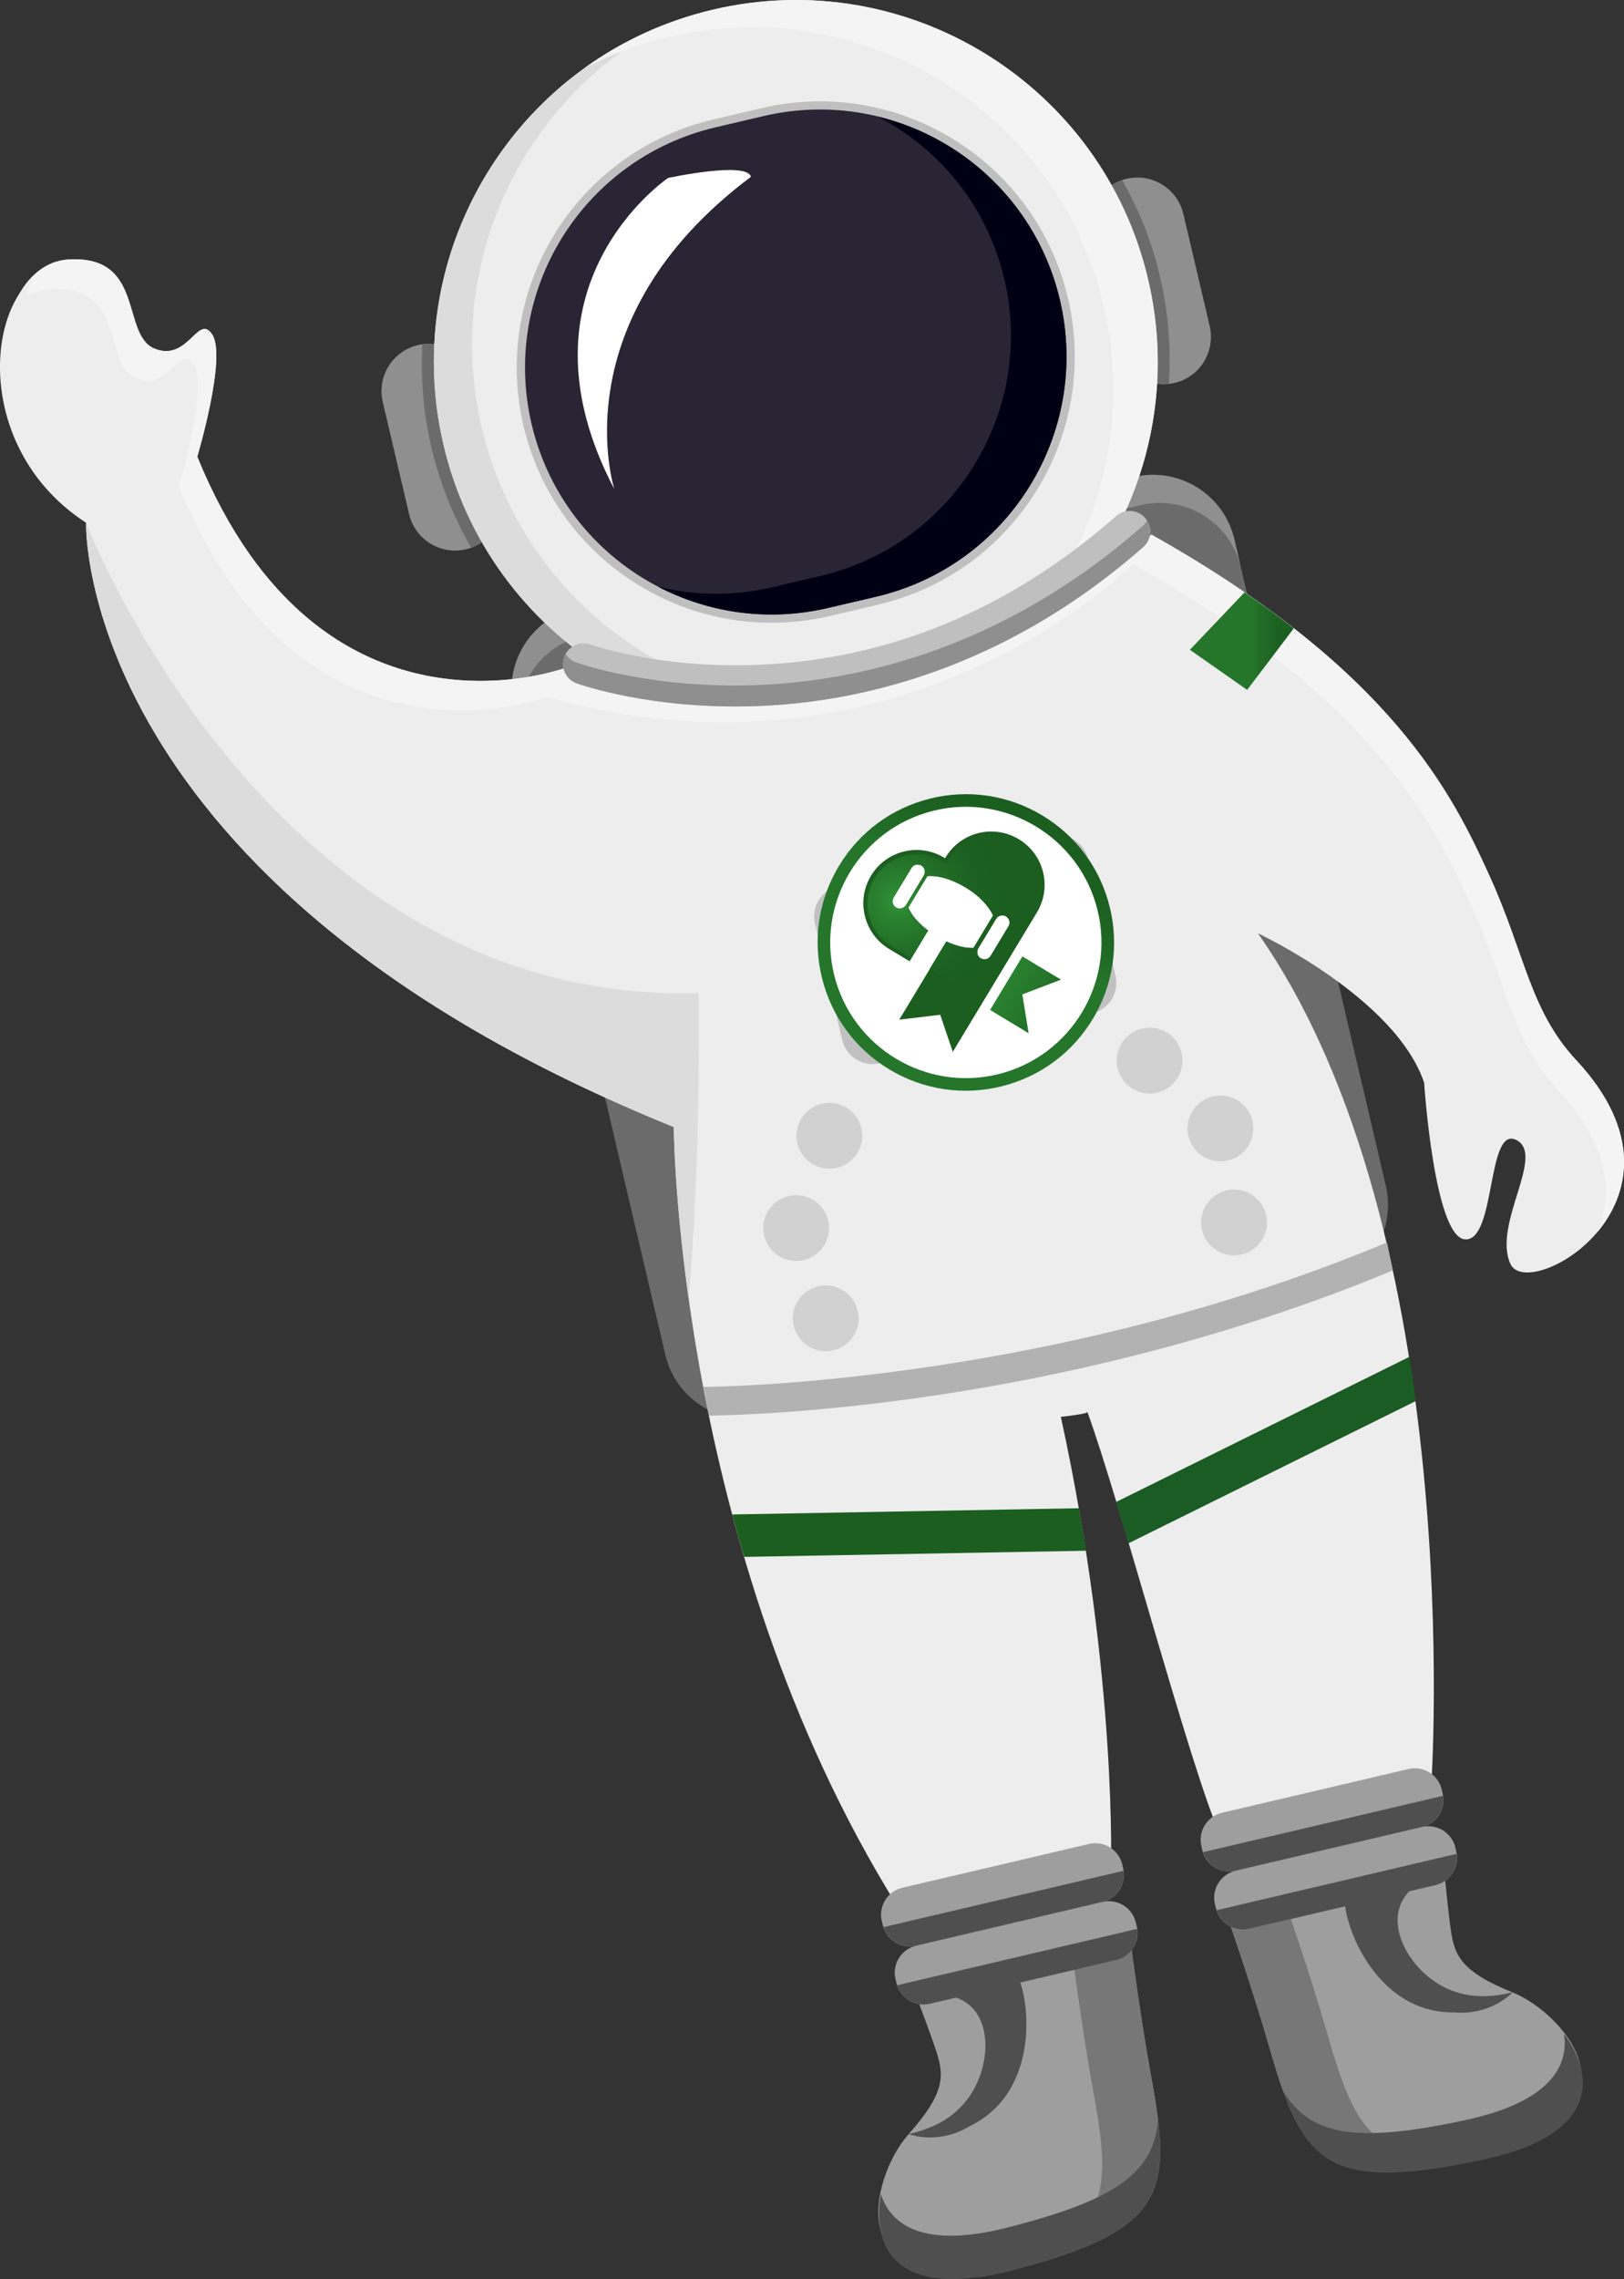
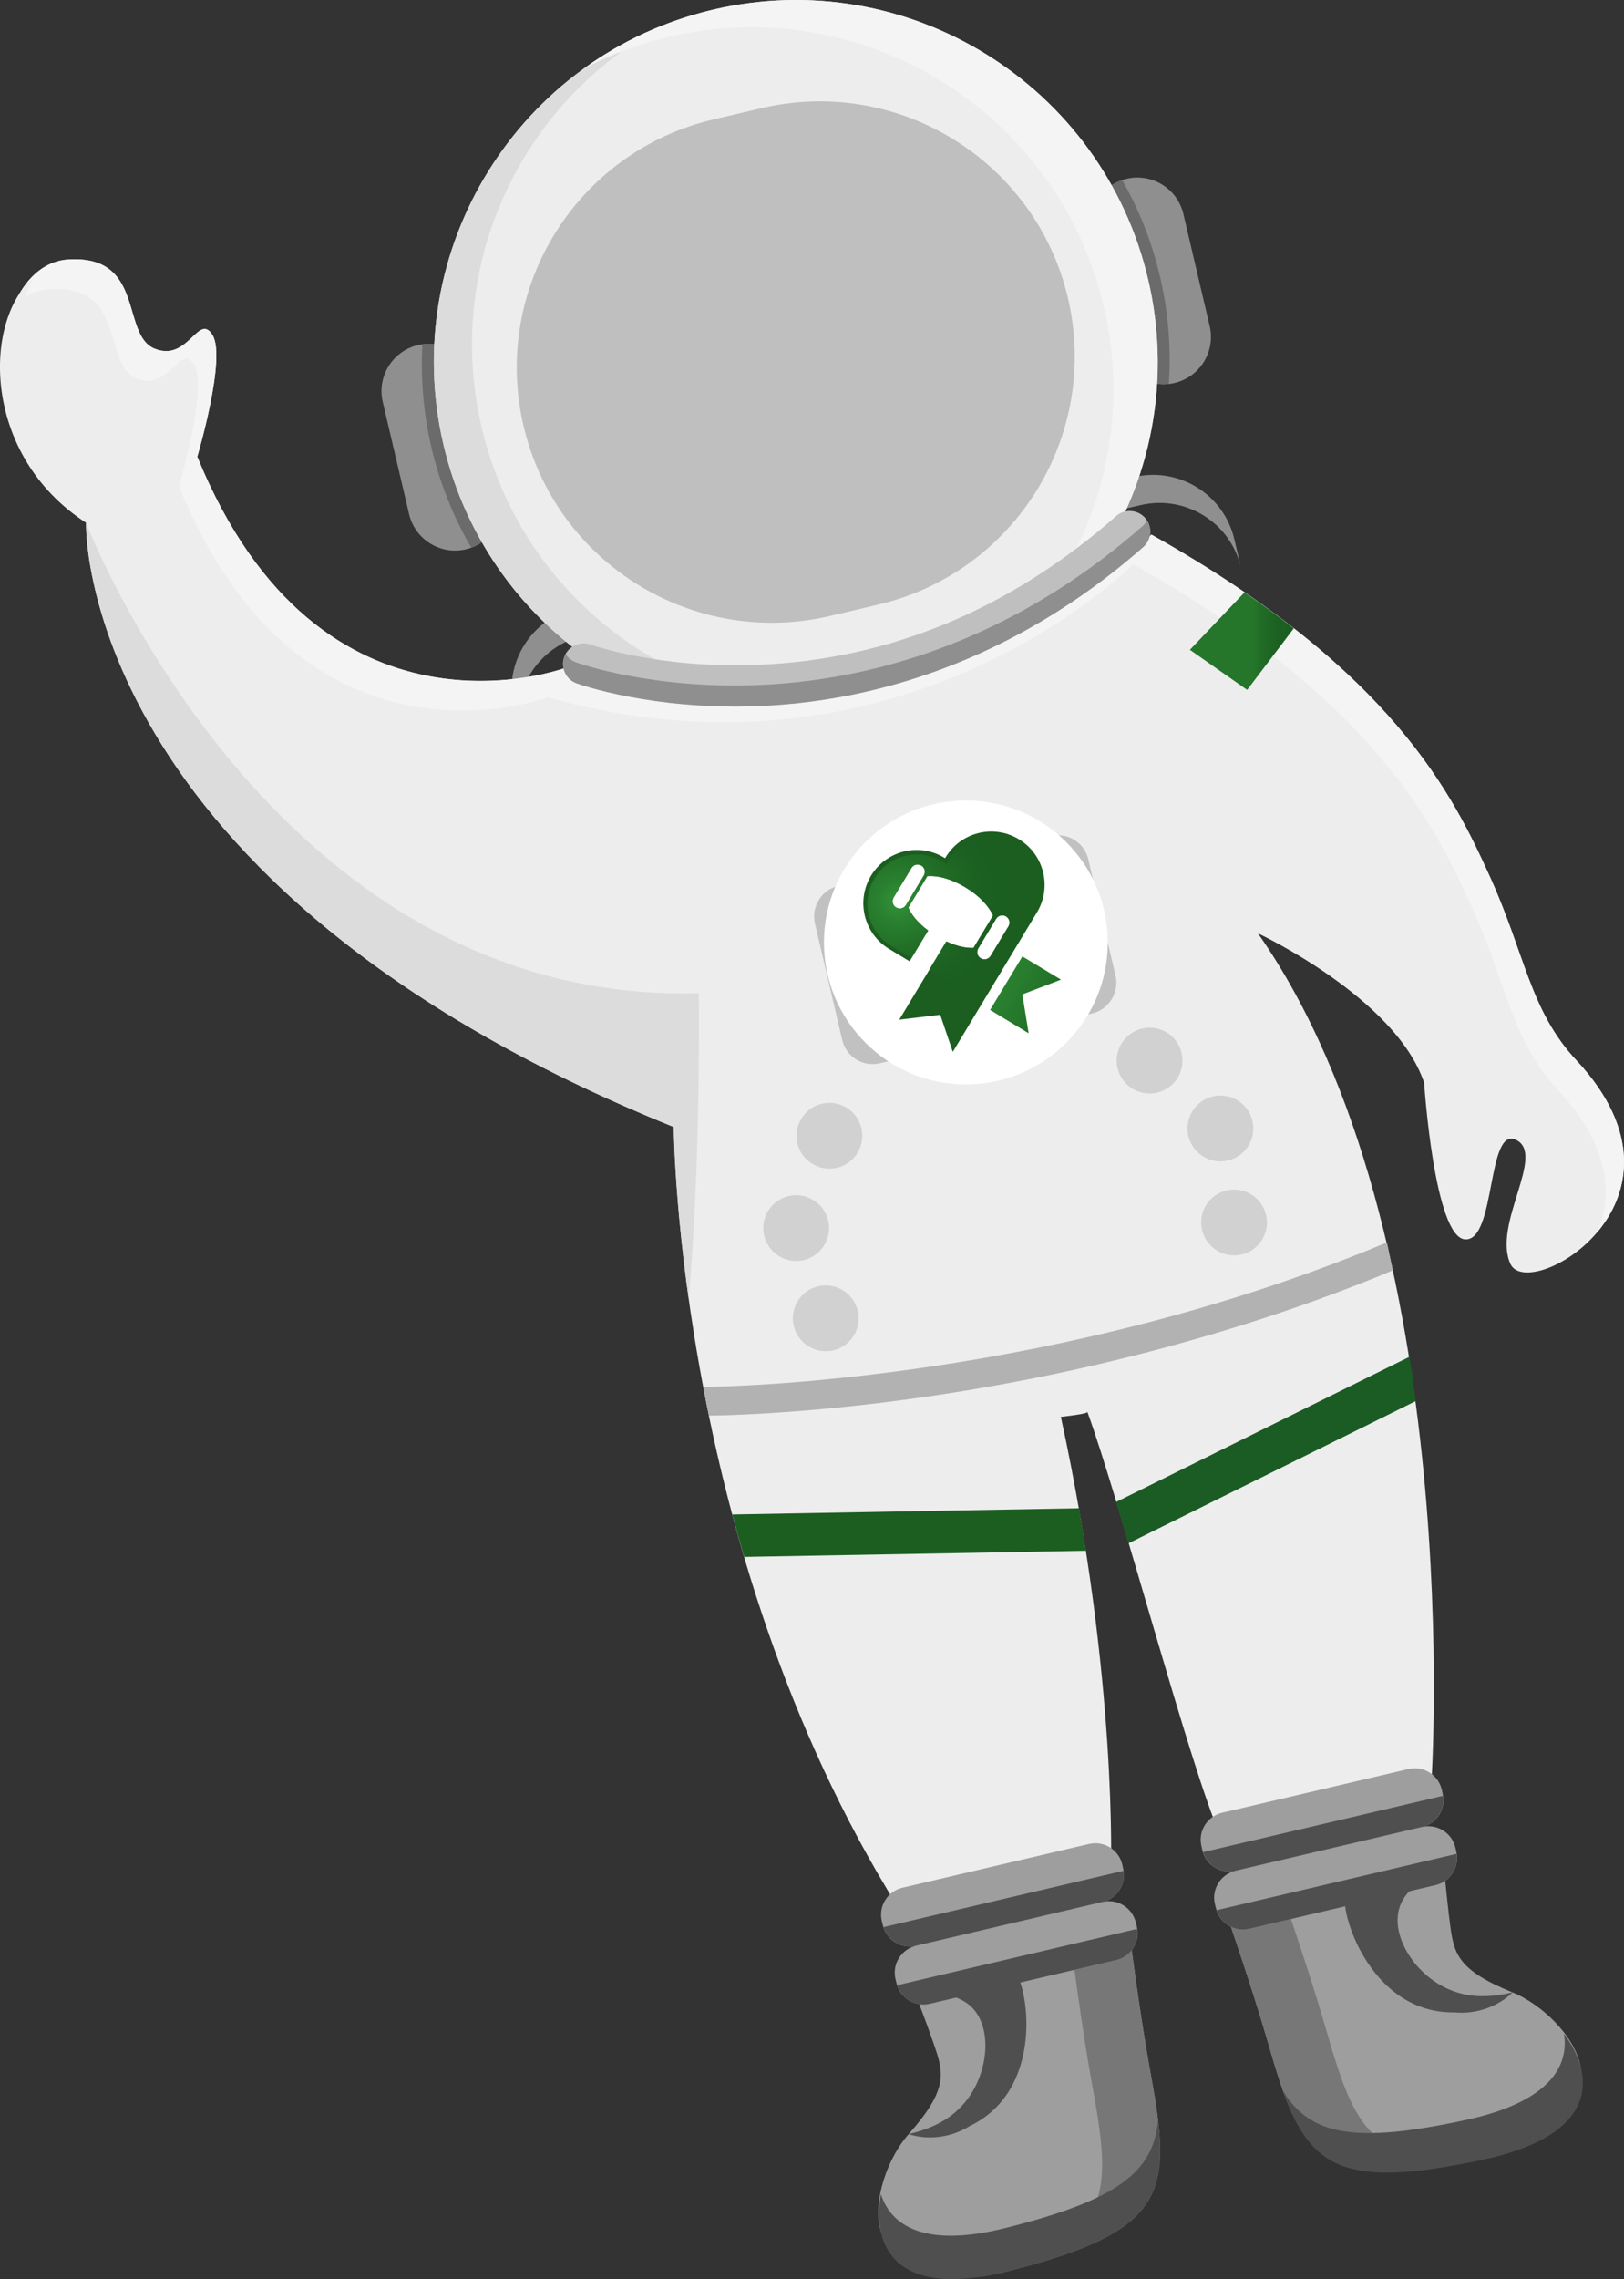
<svg xmlns="http://www.w3.org/2000/svg" xmlns:xlink="http://www.w3.org/1999/xlink" id="Layer_2" viewBox="0 0 349.28 490">
  <rect x="0" y="0" width="349.28" height="490" fill="#333333" stroke="none" />
  <defs>
    <style>.cls-1{fill:url(#linear-gradient-2);}.cls-2,.cls-3{fill:#fff;}.cls-3,.cls-4,.cls-5,.cls-6,.cls-7,.cls-8,.cls-9,.cls-10,.cls-11,.cls-12,.cls-13,.cls-14,.cls-15,.cls-16,.cls-17,.cls-18,.cls-19,.cls-20,.cls-21,.cls-22{fill-rule:evenodd;}.cls-23{mask:url(#mask-2);}.cls-4{fill:url(#linear-gradient);}.cls-5{fill:#9e9e9e;}.cls-6{fill:#8f8f8f;}.cls-7{fill:#000014;}.cls-8{fill:#dcdcdc;}.cls-24{fill:url(#radial-gradient);}.cls-9{fill:#b2b2b2;}.cls-10{fill:#292534;}.cls-11{fill:#6b6b6b;}.cls-12{fill:#4f4f4f;}.cls-13{fill:#a5a5a5;}.cls-14{fill:#1b5e20;}.cls-15{fill:#f4f4f4;}.cls-16{fill:#777;}.cls-17{fill:#ededed;}.cls-18{fill:#bfbfbf;}.cls-25{mask:url(#mask-1);}.cls-26{mask:url(#mask);}.cls-27{fill:url(#linear-gradient-3);}.cls-19{fill:#c1c1c1;}.cls-20{fill:#1b5b24;}.cls-28{fill:url(#linear-gradient-4);}.cls-21{fill:#d1d1d1;}</style>
    <mask id="mask" x="-2424.95" y="-2655.32" width="2737.22" height="3040.61" maskUnits="userSpaceOnUse" />
    <mask id="mask-1" x="-2424.95" y="-2655.32" width="2664.13" height="3060.16" maskUnits="userSpaceOnUse" />
    <linearGradient id="linear-gradient" x1="255.91" y1="137.83" x2="278.26" y2="137.83" gradientUnits="userSpaceOnUse">
      <stop offset=".61" stop-color="#25762b" />
      <stop offset=".68" stop-color="#216d27" />
      <stop offset=".84" stop-color="#1c6121" />
      <stop offset="1" stop-color="#1b5e20" />
    </linearGradient>
    <mask id="mask-2" x="-2424.95" y="-2655.32" width="2703.2" height="2795.8" maskUnits="userSpaceOnUse" />
    <linearGradient id="linear-gradient-2" x1="267.75" y1="389.09" x2="312.81" y2="344.02" gradientTransform="translate(-162.02 -83.58) rotate(-13.88)" xlink:href="#linear-gradient" />
    <linearGradient id="linear-gradient-3" x1="290.06" y1="545.46" x2="319.88" y2="519.02" gradientTransform="translate(58.05 806.81) rotate(-13.88) scale(1 -1)" gradientUnits="userSpaceOnUse">
      <stop offset=".02" stop-color="#329338" />
      <stop offset=".17" stop-color="#2b8431" />
      <stop offset=".46" stop-color="#226f27" />
      <stop offset=".74" stop-color="#1c6221" />
      <stop offset="1" stop-color="#1b5e20" />
    </linearGradient>
    <linearGradient id="linear-gradient-4" x1="270.55" y1="366.54" x2="310.02" y2="366.54" gradientTransform="translate(-162.02 -83.58) rotate(-13.88)" gradientUnits="userSpaceOnUse">
      <stop offset="0" stop-color="#1b5e20" />
      <stop offset="1" stop-color="#1b5e20" />
    </linearGradient>
    <radialGradient id="radial-gradient" cx="278.22" cy="354.4" fx="278.22" fy="354.4" r="23.99" gradientTransform="translate(-162.02 -83.58) rotate(-13.88)" gradientUnits="userSpaceOnUse">
      <stop offset="0" stop-color="#329338" />
      <stop offset=".19" stop-color="#29802f" />
      <stop offset=".45" stop-color="#216d26" />
      <stop offset=".72" stop-color="#1c6121" />
      <stop offset="1" stop-color="#1b5e20" />
    </radialGradient>
  </defs>
  <g id="Layer_1-2">
    <g id="Group_113">
      <g id="Group_114">
        <path class="cls-6" d="m87.98,110.52c1.28,5.47,6.75,8.86,12.22,7.58h0c5.47-1.28,8.86-6.76,7.58-12.23l-5.66-24.1c-1.29-5.47-6.76-8.86-12.22-7.58h0c-5.47,1.28-8.86,6.75-7.58,12.22l5.66,24.11Z" marker-end="none" marker-start="none" />
        <path class="cls-11" d="m101.37,117.74c4.77-1.74,7.6-6.8,6.41-11.87l-5.66-24.1c-1.21-5.16-6.14-8.46-11.27-7.75-.41,7.28.2,14.74,1.94,22.2,1.83,7.76,4.75,14.98,8.57,21.52Z" marker-end="none" marker-start="none" />
      </g>
      <g id="Group_115">
        <path class="cls-6" d="m260.18,70.12c1.26,5.47-2.11,10.94-7.58,12.22h0c-5.49,1.28-10.96-2.11-12.24-7.58l-5.64-24.1c-1.29-5.47,2.11-10.94,7.58-12.22h0c5.47-1.28,10.93,2.11,12.22,7.58l5.66,24.11Z" marker-end="none" marker-start="none" />
        <path class="cls-11" d="m251.39,82.55c-5.05.56-9.84-2.72-11.03-7.78l-5.64-24.1c-1.21-5.15,1.72-10.3,6.63-11.95,3.62,6.34,6.39,13.29,8.14,20.75,1.82,7.76,2.41,15.53,1.89,23.1Z" marker-end="none" marker-start="none" />
      </g>
-       <path class="cls-11" d="m298.05,254.89c2.28,9.66-3.72,19.32-13.36,21.58l-120.01,28.16c-9.67,2.27-19.32-3.72-21.59-13.38l-32.6-138.95c-2.27-9.66,3.72-19.32,13.38-21.58l120-28.16c9.67-2.27,19.31,3.73,21.6,13.38l32.58,138.95Z" marker-end="none" marker-start="none" />
      <path class="cls-6" d="m243.88,102.56l-120,28.16c-9.66,2.26-15.65,11.93-13.38,21.58l1.41,6.03c-2.26-9.65,3.72-19.32,13.38-21.58l120-28.15c9.67-2.26,19.34,3.73,21.6,13.38l-1.41-6.03c-2.28-9.66-11.93-15.65-21.6-13.38Z" marker-end="none" marker-start="none" />
      <path class="cls-17" d="m246.92,60.06c9.81,41.84-16.16,83.72-57.99,93.54-41.85,9.82-83.73-16.14-93.55-57.99C85.57,53.77,111.53,11.89,153.36,2.07c41.86-9.81,83.74,16.15,93.55,57.99Z" marker-end="none" marker-start="none" />
      <g id="Group_116">
        <path class="cls-8" d="m197.12,149.86c-41.83,9.82-83.71-16.15-93.53-57.99-8.26-35.2,8.8-70.41,39.33-86.56-35.59,13.81-56.5,52.07-47.53,90.3,9.82,41.84,51.69,67.81,93.55,57.99,6.63-1.56,12.9-3.93,18.66-6.98-3.35,1.3-6.85,2.39-10.47,3.24Z" marker-end="none" marker-start="none" />
      </g>
      <path class="cls-15" d="m153.36,2.07c-10.29,2.42-19.62,6.78-27.7,12.6,5.64-2.93,11.72-5.22,18.19-6.73,41.85-9.82,83.73,16.15,93.55,57.99,7.39,31.54-5.54,63.1-30.29,80.94,30.83-16.03,48.13-51.43,39.82-86.81C237.1,18.22,195.22-7.74,153.36,2.07Z" marker-end="none" marker-start="none" />
      <g id="Group_117">
        <path class="cls-17" d="m145.58,241.23s.45,94.11,50.54,171.37l42.8-10.04s1.53-41.58-10.76-97.95c0,0,6.44-.67,5.68-1.13,7,19.1,22.23,76.89,28.52,90.85l45.48-10.67s7.97-118.38-37.29-183c0,0,29.56,13.81,35.74,32.11,0,0,2.19,33.37,8.84,33.69,6.66.32,4.59-24.57,10.98-21.37,6.39,3.2-5.15,18.14-1.26,26.64,3.86,8.5,42.37-13.49,14.19-43.76-10.08-10.81-11-22.82-18.75-39.81-7.75-16.99-20.67-44.05-72.66-73.23,0,0-49.36,50.14-125.9,28.6,0,0-52.7,19.89-79.3-45.35,0,0,6.31-21.23,3.27-26.16-3.04-4.93-5.19,5.92-12.48,2.92-7.28-2.99-1.92-20.23-18.59-19.15-16.67,1.09-22.06,38.25,4.56,55.51,0,0-2.43,77.84,126.41,129.91Z" marker-end="none" marker-start="none" />
      </g>
      <g class="cls-26">
        <g id="Group_118">
          <path class="cls-22" d="m256.78,193.09c49.61,70.11,41.18,158.5,44.17,192.19l6.9-1.61s7.97-118.38-37.29-183c0,0,29.56,13.81,35.74,32.11,0,0,1.29,19.58,4.88,28.88,10.23-65.36-54.39-68.57-54.39-68.57Z" marker-end="none" marker-start="none" />
        </g>
      </g>
      <g id="Group_119">
        <path class="cls-15" d="m339.04,227.98c-10.08-10.81-11-22.82-18.75-39.81-7.75-16.99-20.67-44.05-72.66-73.23,0,0-49.36,50.14-125.9,28.6,0,0-52.7,19.89-79.3-45.35,0,0,6.31-21.23,3.27-26.16-3.04-4.93-5.19,5.92-12.48,2.92-7.28-2.99-1.92-20.23-18.59-19.15-5.33.35-9.5,4.38-11.84,10.26,2.16-2.27,4.84-3.68,7.89-3.88,16.67-1.1,11.32,16.15,18.6,19.15,7.29,3,9.44-7.86,12.48-2.93,3.04,4.93-3.27,26.16-3.27,26.16,26.59,65.24,79.3,45.35,79.3,45.35,76.53,21.54,125.89-28.6,125.89-28.6,51.99,29.19,64.91,56.25,72.66,73.24,7.75,16.99,8.7,28.99,18.75,39.8,11.1,11.93,11.86,22.56,8.45,30.55,6.9-8.18,9.89-21.47-4.49-36.93Z" marker-end="none" marker-start="none" />
      </g>
      <g id="Group_120">
        <path class="cls-17" d="m199.62,408.15c-50.1-77.26-50.54-171.37-50.54-171.37C20.24,184.71,22.67,106.87,22.67,106.87,3.63,94.52.97,72,7.09,59.77c-10.71,9.24-11.07,38.03,11.42,52.62,0,0-2.43,77.84,126.4,129.91,0,0,.45,94.11,50.54,171.37l42.8-10.04s.05-1.59.05-4.56l-38.7,9.08Z" marker-end="none" marker-start="none" />
      </g>
      <g id="Group_121">
        <path class="cls-14" d="m232.05,324.26l-74.56,1.34c.8,3,1.65,6.04,2.58,9.12l73.49-1.32c-.46-2.98-.95-6.02-1.51-9.13Z" marker-end="none" marker-start="none" />
      </g>
      <g class="cls-25">
        <g id="Group_122">
          <path class="cls-22" d="m233.09,401.21c-.22,1.49-.19,2.68-.02,3.63l6.05-1.42s1.53-41.58-10.76-97.95l-10.88-.52s17.76,80.91,15.62,96.25Z" marker-end="none" marker-start="none" />
        </g>
      </g>
      <g id="Group_123">
        <g id="Group_124">
          <path class="cls-5" d="m241.57,401.76c.75,3.2-1.24,6.4-4.42,7.15l-40.11,9.42c-3.21.75-6.41-1.24-7.17-4.44l-.22-.89c-.75-3.2,1.24-6.41,4.45-7.15l40.11-9.41c3.21-.75,6.41,1.23,7.17,4.44l.19.89Z" marker-end="none" marker-start="none" />
        </g>
        <g id="Group_125">
          <path class="cls-12" d="m190.02,414.32c.95,2.93,3.96,4.71,7.02,4l40.11-9.42c3.04-.71,4.96-3.65,4.49-6.69l-51.62,12.11Z" marker-end="none" marker-start="none" />
        </g>
        <g id="Group_126">
          <path class="cls-5" d="m195.88,426.12s3.16,8.04,5.13,13.84c1.99,5.81,2.84,9.37-5.59,18.87-8.43,9.5-14.6,36.65,20.92,27.69,35.52-8.96,35.69-15.86,30.95-41.74-2.19-12.03-4.45-29.67-4.45-29.67l-46.96,11.01Z" marker-end="none" marker-start="none" />
        </g>
        <g id="Group_127">
          <path class="cls-16" d="m230.35,418.03s2.26,17.65,4.45,29.68c4.45,24.28,4.93,33.43-24.34,41.86,1.94-.28,4.03-.69,6.29-1.26,35.52-8.96,35.27-17.64,30.54-43.53-2.19-12.03-4.45-29.67-4.45-29.67l-12.49,2.92Z" marker-end="none" marker-start="none" />
        </g>
        <g id="Group_128">
          <g id="Group_129">
            <g id="Group_130">
              <path class="cls-12" d="m216.43,478.97c-17.3,4.36-24.78-.27-26.97-7.27-2.04,11.03,2.89,22.76,27.28,16.6,29.86-7.53,34.42-14.87,32.33-32.4-1.04,11.12-8.72,17.04-32.65,23.07Z" marker-end="none" marker-start="none" />
            </g>
          </g>
        </g>
        <g id="Group_131">
          <path class="cls-5" d="m244.51,414.23c.75,3.2-1.24,6.41-4.45,7.15l-40.11,9.41c-3.18.75-6.39-1.23-7.14-4.43l-.22-.89c-.75-3.2,1.24-6.4,4.45-7.15l40.11-9.42c3.18-.75,6.39,1.24,7.14,4.44l.22.89Z" marker-end="none" marker-start="none" />
        </g>
        <g id="Group_132">
          <path class="cls-12" d="m192.96,426.8c.92,2.93,3.96,4.72,7,4l40.11-9.41c3.06-.71,4.98-3.66,4.49-6.69l-51.6,12.11Z" marker-end="none" marker-start="none" />
        </g>
        <g id="Group_133">
          <path class="cls-12" d="m201.46,428.56c1.97-.94,4.3-1.31,6.68-.87,2.36.49,8.67-5.82,10.18-3.79,3.06,4.11,6.02,25.63-9.77,33.2-4.06,2.53-9.01,3.06-13.14,1.73,4.23-.99,7.9-2.64,10.57-5.2,2.7-2.5,4.49-5.77,5.37-9.28.87-3.48.85-7.28-.63-10.35-.73-1.53-1.87-2.87-3.47-3.78-1.6-.96-3.6-1.4-5.78-1.65Z" marker-end="none" marker-start="none" />
        </g>
      </g>
      <g id="Group_134">
        <g id="Group_135">
          <path class="cls-5" d="m258.58,397.77c.75,3.2,3.96,5.18,7.17,4.44l40.11-9.41c3.21-.75,5.17-3.95,4.42-7.15l-.19-.89c-.75-3.2-3.96-5.18-7.17-4.43l-40.11,9.41c-3.18.75-5.17,3.95-4.42,7.15l.19.89Z" marker-end="none" marker-start="none" />
        </g>
        <g id="Group_136">
          <path class="cls-12" d="m310.35,386.09c.46,3.04-1.46,5.98-4.49,6.7l-40.11,9.41c-3.06.71-6.07-1.07-7-4l51.6-12.11Z" marker-end="none" marker-start="none" />
        </g>
        <g id="Group_137">
          <path class="cls-5" d="m310.35,399.26s.75,8.6,1.55,14.68c.8,6.08,1.65,9.65,13.41,14.41,11.78,4.76,29.39,26.34-6.41,34.11-35.78,7.77-39.02,1.66-46.28-23.62-3.4-11.75-9.23-28.56-9.23-28.56l46.96-11.02Z" marker-end="none" marker-start="none" />
        </g>
        <g id="Group_138">
          <path class="cls-16" d="m275.87,407.35s5.83,16.81,9.21,28.56c6.83,23.71,10.25,31.27,40.23,25.8-1.87.61-3.91,1.17-6.19,1.67-35.78,7.77-39.23.74-46.5-24.55-3.4-11.75-9.23-28.56-9.23-28.56l12.49-2.93Z" marker-end="none" marker-start="none" />
        </g>
        <g id="Group_139">
          <g id="Group_140">
            <g id="Group_141">
              <path class="cls-12" d="m315.45,455.74c17.44-3.79,22.08-11.27,20.92-18.51,6.73,8.97,7.56,21.66-17.05,27.01-30.07,6.53-37.44,1.98-43.36-14.65,5.88,9.5,15.4,11.38,39.5,6.15Z" marker-end="none" marker-start="none" />
            </g>
          </g>
        </g>
        <g id="Group_142">
          <path class="cls-5" d="m261.52,410.25c.75,3.2,3.96,5.19,7.14,4.43l40.13-9.41c3.18-.75,5.17-3.95,4.42-7.15l-.19-.89c-.75-3.2-3.96-5.19-7.17-4.44l-40.11,9.41c-3.21.75-5.2,3.95-4.45,7.15l.22.89Z" marker-end="none" marker-start="none" />
        </g>
        <g id="Group_143">
          <path class="cls-12" d="m313.26,398.57c.49,3.04-1.43,5.98-4.47,6.7l-40.13,9.41c-3.04.71-6.07-1.07-7-4l51.6-12.11Z" marker-end="none" marker-start="none" />
        </g>
        <g id="Group_144">
          <path class="cls-12" d="m306.44,403.94c-2.19.03-4.42.72-6.36,2.18-1.89,1.49-10.37-1.35-10.81,1.14-.92,5.05,6.02,25.63,23.52,25.39,4.76.46,9.43-1.27,12.54-4.3-4.23,1-8.24,1.15-11.78.05-3.52-1.05-6.58-3.18-8.94-5.93-2.31-2.73-3.98-6.15-4.03-9.55,0-1.69.39-3.4,1.43-4.93,1-1.57,2.6-2.86,4.45-4.04Z" marker-end="none" marker-start="none" />
        </g>
      </g>
      <g id="Group_145">
        <path class="cls-20" d="m240.04,322.93c.85,2.83,1.75,5.8,2.67,8.87l61.8-30.59s-.02-.03-.02-.05c-.44-3.1-.68-6.29-1.41-9.4v-.03l-63.04,31.19Z" marker-end="none" marker-start="none" />
      </g>
      <path class="cls-9" d="m299.22,271.58l-.92-4.47c-70.38,29.48-139.9,31.02-147.05,31.06.39,2.03.79,4.09,1.22,6.18,8.2-.11,41.95-1.22,84.46-11.2,19.29-4.53,41.27-11.09,62.63-20.02-.1-.51-.22-1.03-.34-1.55Z" marker-end="none" marker-start="none" />
      <g id="Group_148">
        <path class="cls-8" d="m144.92,242.3s.07,14.51,3.18,36.81c2.68-29.37,2.19-65.58,2.19-65.58C58.24,216.05,18.51,112.39,18.51,112.39c0,0-2.43,77.84,126.4,129.91Z" marker-end="none" marker-start="none" />
      </g>
      <path class="cls-19" d="m187.71,228.78c-3.16,0-5.85-2.15-6.58-5.22l-5.85-24.97c-.41-1.76-.12-3.57.83-5.11.95-1.54,2.45-2.61,4.2-3.02l45.65-10.71c.49-.12,1.02-.18,1.53-.18,3.16,0,5.88,2.15,6.58,5.22l5.85,24.96c.85,3.63-1.41,7.28-5.03,8.13l-45.65,10.71c-.49.12-1.02.18-1.53.18m39.77-44.52c-.15,0-.32.01-.49.05l-45.62,10.7c-.53.13-1,.46-1.29.93s-.39,1.03-.27,1.57l5.85,24.97c.27,1.1,1.38,1.81,2.53,1.55l45.62-10.7c1.12-.26,1.82-1.38,1.55-2.5l-5.88-24.96c-.22-.95-1.04-1.61-2.02-1.61Z" marker-end="none" marker-start="none" />
      <path class="cls-21" d="m219.42,210.03c.56,2.38-.92,4.75-3.3,5.31l-12.9,3.03c-2.38.56-4.76-.92-5.32-3.3l-3.64-15.49c-.56-2.38.92-4.76,3.3-5.32l12.92-3.03c2.38-.56,4.74.92,5.3,3.3l3.64,15.5Z" marker-end="none" marker-start="none" />
      <path class="cls-18" d="m187.01,148.54c-8.92,2.09-17.08,3-24.07,3.26-22.81.85-38.28-4.66-38.93-4.9-2.29-.84-3.48-3.37-2.65-5.67.83-2.3,3.37-3.48,5.66-2.65.24.08,14.85,5.22,35.96,4.36,28.28-1.14,54.2-11.9,77.08-31.99,1.82-1.61,4.62-1.43,6.24.41,1.6,1.84,1.41,4.63-.41,6.24-20.36,17.88-41.1,26.77-58.89,30.94Z" marker-end="none" marker-start="none" />
      <path class="cls-6" d="m245.75,113.09c-20.36,17.88-41.1,26.77-58.89,30.94-8.92,2.09-17.08,3-24.1,3.26-22.79.85-38.26-4.67-38.91-4.9-.95-.34-1.69-.99-2.2-1.78-.11.2-.22.4-.3.62-.84,2.29.35,4.83,2.65,5.67.65.24,16.12,5.75,38.93,4.9,7-.26,15.16-1.16,24.07-3.26,17.78-4.17,38.53-13.06,58.89-30.94,1.65-1.46,1.94-3.89.78-5.7-.22.44-.53.85-.92,1.2Z" marker-end="none" marker-start="none" />
      <g id="Group_149">
        <path class="cls-13" d="m203.58,205.73c.27,1.19-.46,2.38-1.65,2.66-1.19.27-2.38-.46-2.65-1.65-.29-1.19.44-2.38,1.65-2.66,1.17-.28,2.36.46,2.65,1.65Z" marker-end="none" marker-start="none" />
        <path class="cls-13" d="m201.95,198.84c.29,1.19-.46,2.38-1.63,2.66-1.21.27-2.38-.46-2.67-1.65-.27-1.19.46-2.38,1.65-2.66,1.19-.28,2.38.46,2.65,1.65Z" marker-end="none" marker-start="none" />
        <path class="cls-13" d="m205.18,212.61c.29,1.19-.46,2.38-1.65,2.66-1.17.28-2.36-.46-2.65-1.65-.27-1.19.46-2.38,1.65-2.66,1.19-.28,2.38.46,2.65,1.65Z" marker-end="none" marker-start="none" />
      </g>
      <g id="Group_150">
        <path class="cls-13" d="m213.05,203.5c.27,1.19-.46,2.38-1.65,2.66-1.19.28-2.38-.46-2.67-1.64-.27-1.19.46-2.38,1.65-2.66,1.19-.28,2.38.46,2.67,1.64Z" marker-end="none" marker-start="none" />
        <path class="cls-13" d="m211.42,196.62c.27,1.19-.46,2.38-1.65,2.66-1.19.28-2.38-.46-2.65-1.65-.29-1.19.46-2.38,1.65-2.66,1.19-.28,2.38.46,2.65,1.65Z" marker-end="none" marker-start="none" />
        <path class="cls-13" d="m214.66,210.39c.29,1.19-.46,2.38-1.65,2.66-1.19.28-2.38-.46-2.65-1.65-.29-1.19.46-2.38,1.65-2.66,1.19-.28,2.38.46,2.65,1.65Z" marker-end="none" marker-start="none" />
      </g>
      <g id="Group_151">
        <path class="cls-4" d="m255.91,139.7l12.32,8.62,10.03-13.23c-3.26-2.55-6.78-5.13-10.59-7.74l-11.76,12.36Z" marker-end="none" marker-start="none" />
      </g>
      <g class="cls-23">
        <g id="Group_152">
          <path class="cls-3" d="m262.88,132.37c4.08,2.74,7.82,5.45,11.3,8.12l4.08-5.4c-3.26-2.55-6.78-5.13-10.59-7.74l-4.79,5.03Z" marker-end="none" marker-start="none" />
        </g>
      </g>
      <path class="cls-21" d="m185.26,242.57c.9,3.8-1.46,7.61-5.27,8.5-3.79.89-7.6-1.47-8.5-5.27-.87-3.8,1.48-7.61,5.27-8.51,3.81-.89,7.6,1.47,8.5,5.27Z" marker-end="none" marker-start="none" />
      <path class="cls-21" d="m178.12,262.41c.9,3.8-1.46,7.61-5.27,8.5-3.81.89-7.6-1.47-8.5-5.27-.9-3.8,1.46-7.61,5.27-8.5,3.79-.89,7.6,1.47,8.5,5.27Z" marker-end="none" marker-start="none" />
      <path class="cls-21" d="m184.48,281.81c.9,3.81-1.46,7.62-5.27,8.51-3.81.89-7.6-1.47-8.5-5.27-.9-3.8,1.46-7.61,5.27-8.51,3.79-.89,7.6,1.47,8.5,5.27Z" marker-end="none" marker-start="none" />
      <g id="Group_153">
        <path class="cls-21" d="m240.36,229.64c.9,3.81,4.71,6.17,8.5,5.27,3.81-.89,6.17-4.7,5.27-8.51-.87-3.8-4.69-6.16-8.48-5.27-3.81.9-6.17,4.7-5.3,8.51Z" marker-end="none" marker-start="none" />
        <path class="cls-21" d="m255.59,244.23c.9,3.8,4.71,6.16,8.5,5.27,3.81-.89,6.17-4.7,5.27-8.51-.87-3.8-4.69-6.16-8.5-5.27-3.79.89-6.15,4.7-5.27,8.5Z" marker-end="none" marker-start="none" />
        <path class="cls-21" d="m258.53,264.44c.9,3.8,4.69,6.16,8.5,5.27,3.81-.89,6.17-4.7,5.27-8.5-.9-3.8-4.71-6.17-8.5-5.27-3.81.89-6.17,4.7-5.27,8.5Z" marker-end="none" marker-start="none" />
      </g>
      <path class="cls-18" d="m229.69,64.1c6.92,29.48-11.37,58.99-40.86,65.9l-10.32,2.43c-29.48,6.91-58.99-11.38-65.91-40.86h0c-6.92-29.48,11.37-58.98,40.86-65.9l10.32-2.42c29.49-6.92,58.98,11.38,65.91,40.85h0Z" marker-end="none" marker-start="none" />
      <g id="Group_154">
-         <path class="cls-10" d="m227.97,64.5c6.7,28.53-11,57.08-39.52,63.78l-10.35,2.42c-28.53,6.69-57.08-11.01-63.77-39.54h0c-6.69-28.53,11.01-57.08,39.55-63.78l10.32-2.42c28.52-6.7,57.09,11.01,63.77,39.53h0Z" marker-end="none" marker-start="none" />
-       </g>
+         </g>
      <g id="Group_155">
-         <path class="cls-7" d="m188.73,25.04c13.29,6.88,23.61,19.29,27.28,35,6.7,28.53-11,57.09-39.53,63.78l-10.35,2.43c-8.36,1.96-16.71,1.81-24.53-.08,10.84,5.61,23.65,7.55,36.48,4.54l10.35-2.42c28.52-6.7,46.23-35.25,39.52-63.78-4.74-20.16-20.38-34.91-39.23-39.46Z" marker-end="none" marker-start="none" />
-       </g>
+         </g>
      <g id="Group_156">
-         <path class="cls-3" d="m143.69,38.26s-34.51,23.24-11.56,66.9c0,0-11.84-36.28,29.37-67.14-.8-3.44-17.81.24-17.81.24Z" marker-end="none" marker-start="none" />
-       </g>
+         </g>
    </g>
    <g id="Layer_1-2">
      <circle class="cls-2" cx="207.73" cy="202.62" r="30.52" />
-       <path class="cls-1" d="m215.38,233.56c-8.26,2.04-16.83.74-24.12-3.65-7.29-4.4-12.43-11.37-14.47-19.64-2.04-8.26-.74-16.83,3.65-24.12,4.4-7.29,11.37-12.43,19.64-14.47,8.26-2.04,16.83-.74,24.12,3.65,7.29,4.4,12.43,11.37,14.47,19.64,2.04,8.26.74,16.83-3.65,24.12-4.4,7.29-11.37,12.43-19.64,14.47h0Zm-14.65-59.25c-15.61,3.86-25.18,19.7-21.32,35.31,3.86,15.61,19.7,25.18,35.31,21.32,15.61-3.86,25.18-19.7,21.32-35.31s-19.7-25.18-35.31-21.32Z" />
      <polygon class="cls-27" points="228.18 210.62 219.88 213.79 221.23 222.14 212.94 217.13 219.89 205.62 228.18 210.62" />
      <path class="cls-28" d="m219.11,180.42c-5.42-3.27-12.46-1.53-15.73,3.89-.04.07-.08.14-.12.2-.07-.04-.14-.08-.2-.12-5.42-3.27-12.46-1.53-15.73,3.89-3.27,5.42-1.53,12.46,3.89,15.73l4.41,2.66,4-6.62c-2.15-1.6-3.56-3.3-4.26-4.92l4.08-6.76c2.27-.19,5.17.57,8.28,2.45,2.88,1.74,4.91,3.92,5.87,6l-4.21,6.97c-1.65.07-3.63-.36-5.84-1.39l-10.14,16.82,8.81-1.05,2.7,7.98,6.13-10.16s10.65-17.65,11.97-19.83c3.27-5.42,1.53-12.46-3.89-15.73h0Zm-20.42,7.81l-3.83,6.34c-.44.74-1.4.97-2.14.53h0c-.74-.44-.97-1.4-.53-2.14l3.83-6.34c.44-.74,1.4-.97,2.14-.53h0c.74.44.97,1.4.53,2.14Zm18.21,10.93l-3.83,6.34c-.44.74-1.4.97-2.14.53h0c-.74-.44-.97-1.4-.53-2.14l3.83-6.34c.44-.74,1.4-.97,2.14-.53h0c.74.44.97,1.4.53,2.14Z" />
      <path class="cls-24" d="m218.67,181.26c-5.01-3.03-11.53-1.42-14.56,3.6-.17.28-.36.59-.55.91-.32-.19-.62-.38-.91-.55-5.01-3.03-11.53-1.42-14.56,3.6-3.03,5.01-1.42,11.53,3.6,14.56l4.33,2.62,3.58-5.94c-2.15-1.6-3.56-3.3-4.26-4.92l4.08-6.76c2.27-.19,5.17.57,8.28,2.45,2.88,1.74,4.91,3.92,5.87,6l-4.21,6.97c-1.65.07-3.63-.36-5.84-1.39l-3.6,5.96c4.38,2.65,9.06,5.47,10.83,6.54,0,0,9.37-15.54,11.51-19.07,3.03-5.01,1.42-11.53-3.6-14.56h0Zm-19.98,6.97l-3.83,6.34c-.44.74-1.4.97-2.14.53h0c-.74-.44-.97-1.4-.53-2.14l3.83-6.34c.44-.74,1.4-.97,2.14-.53h0c.74.44.97,1.4.53,2.14h0Zm18.21,10.93l-3.83,6.34c-.44.74-1.4.97-2.14.53h0c-.74-.44-.97-1.4-.53-2.14l3.83-6.34c.44-.74,1.4-.97,2.14-.53h0c.74.44.97,1.4.53,2.14Z" />
    </g>
  </g>
</svg>